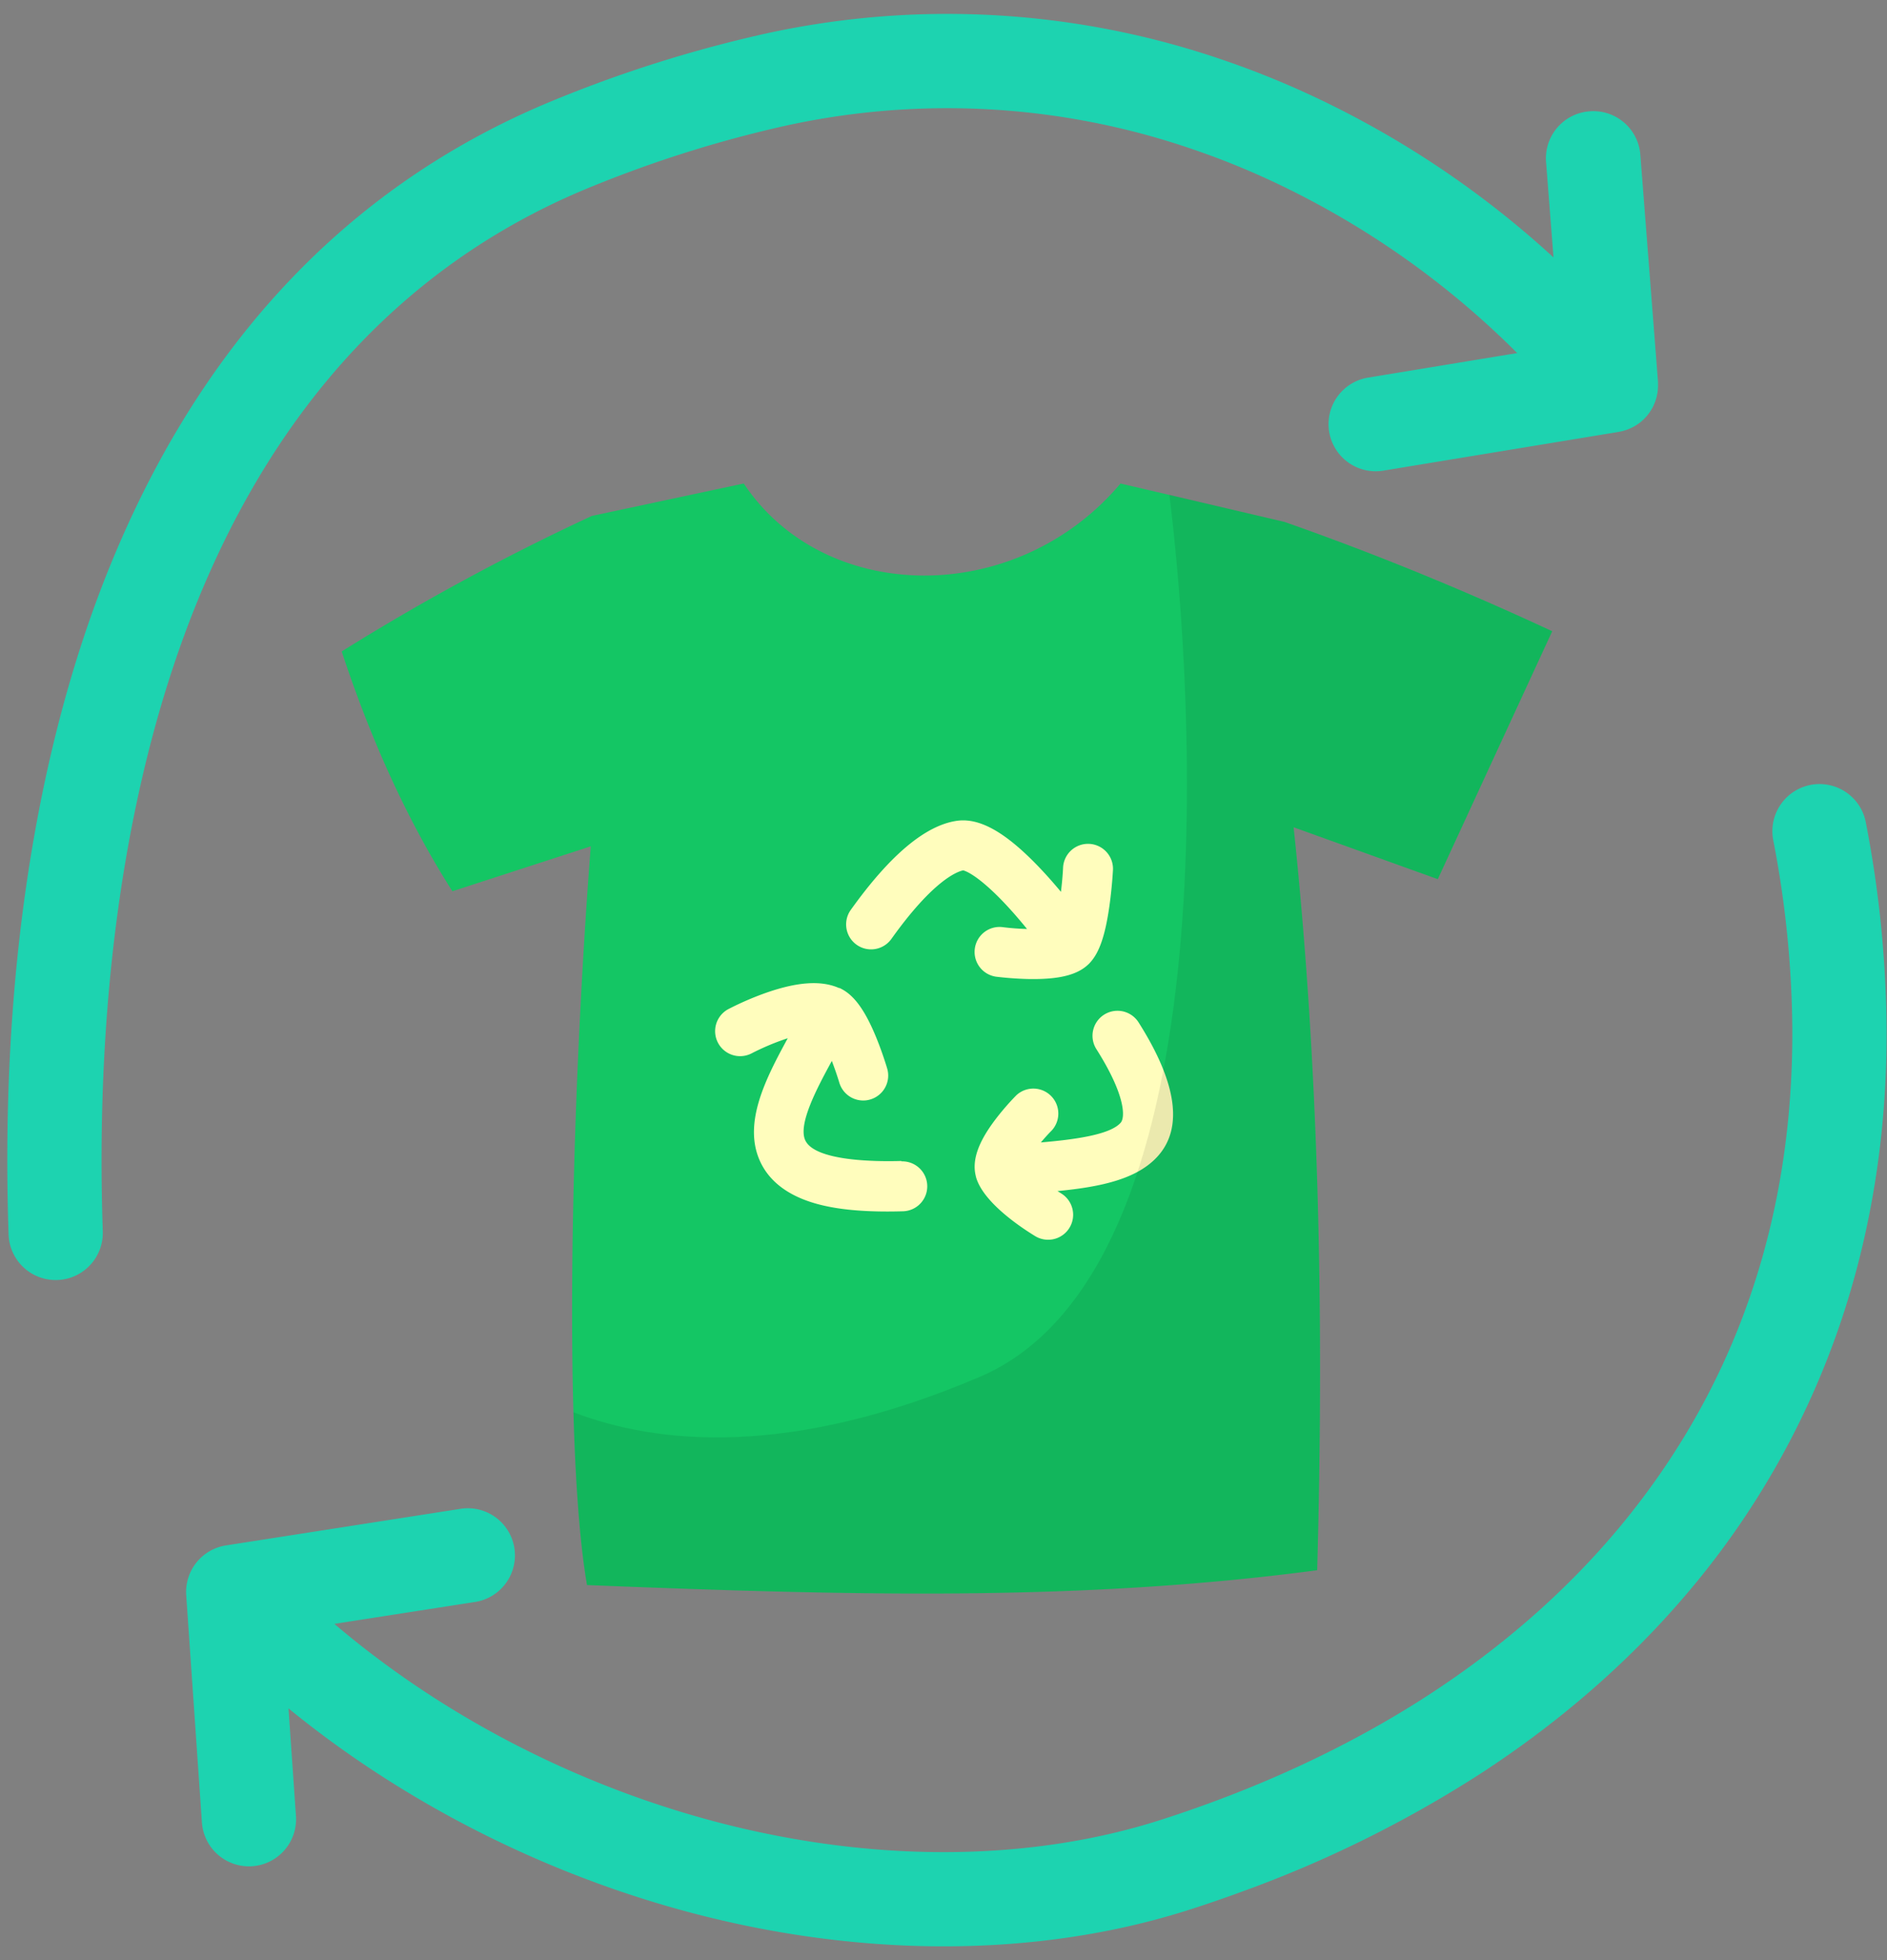
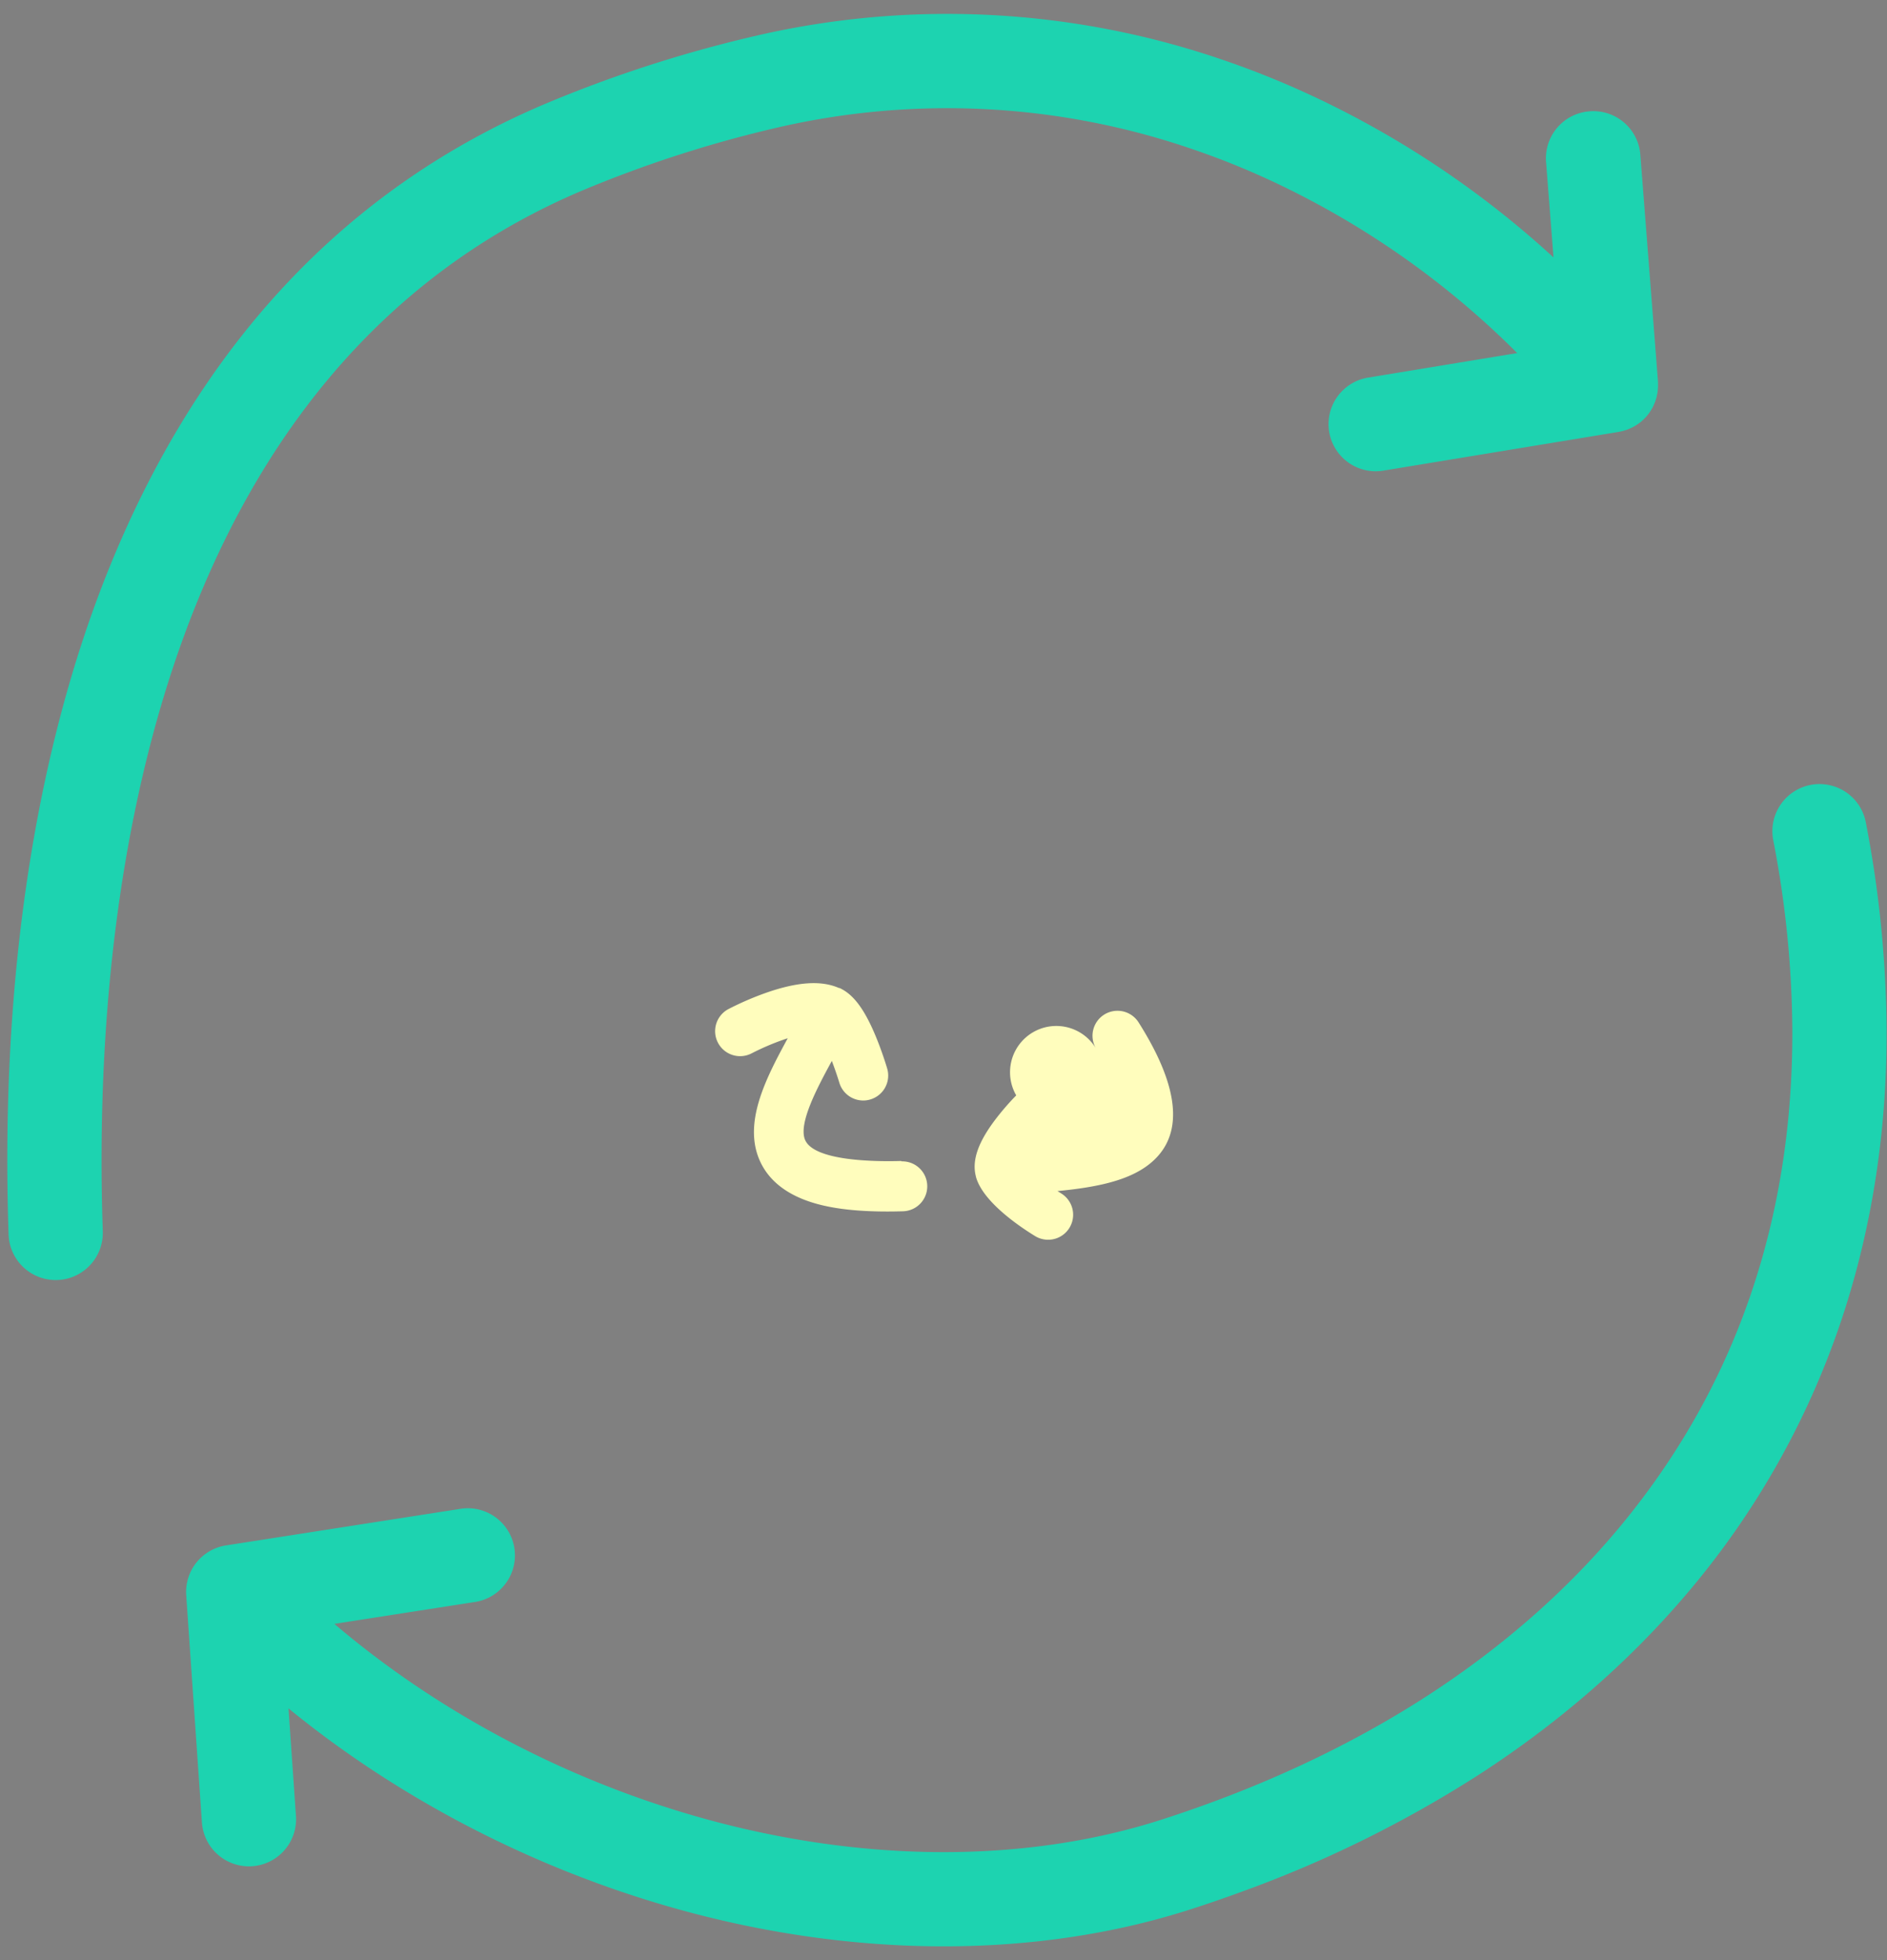
<svg xmlns="http://www.w3.org/2000/svg" xmlns:xlink="http://www.w3.org/1999/xlink" height="748.5" preserveAspectRatio="xMidYMid meet" version="1.0" viewBox="-2.8 -5.3 720.8 748.5" width="720.8" zoomAndPan="magnify">
  <rect x="-2.8" y="-5.3" width="720.8" height="748.5" fill="#808080" stroke="none" />
  <defs>
    <linearGradient gradientUnits="userSpaceOnUse" id="a" x1="216.24" x2="590.12" xlink:actuate="onLoad" xlink:show="other" xlink:type="simple" y1="393.47" y2="393.47">
      <stop offset="0" />
      <stop offset="1" />
    </linearGradient>
  </defs>
  <g id="change1_1">
    <path d="M688.82,294.44a18,18,0,0,0-14.28,21.07,391.79,391.79,0,0,1,7.3,72.67c.22,71.51-21.14,134.31-63.47,186.63-20.55,25.4-46,48-75.57,67.22-29.84,19.36-64,35.33-101.66,47.47-53.28,17.21-117.12,16.61-179.76-1.68-50.62-14.77-98-40.25-136.46-73l53.89-8.39a18,18,0,0,0-5.54-35.57l-89.75,14a18,18,0,0,0-15.19,19l6,86.79a18,18,0,1,0,35.92-2.48L107.4,647.1c41.2,33.65,91,59.84,143.89,75.28,69.49,20.29,140.84,20.78,200.91,1.38q9.92-3.19,19.55-6.74a452.81,452.81,0,0,0,90.64-44.79c32.78-21.26,61-46.42,84-74.78a315.58,315.58,0,0,0,53.23-95.82C711.82,466.22,718,428,717.84,388.07a428.51,428.51,0,0,0-7.94-79.36A18,18,0,0,0,688.82,294.44Z" fill="#1dd3b0" />
  </g>
  <g id="change1_2">
    <path d="M604.32,37.21a18,18,0,0,0-16.55,19.35L590.61,93a364,364,0,0,0-91-61.15,342.09,342.09,0,0,0-36.5-14.69A324.19,324.19,0,0,0,283.8,8.87,496.78,496.78,0,0,0,205,34.55C129.53,66.67,73.74,126,39.18,210.94c-28.57,70.2-42,158.44-38.7,255.19a18,18,0,0,0,18.59,17.38,17.58,17.58,0,0,0,5.6-1.09,18,18,0,0,0,11.79-17.5c-3.09-91.73,9.38-174.86,36.06-240.41,30.85-75.8,80.17-128.57,146.59-156.84a462,462,0,0,1,73.1-23.8A288.16,288.16,0,0,1,451.64,51.3,302.2,302.2,0,0,1,484.3,64.45,329.64,329.64,0,0,1,576.21,129l.53.53-56.82,9.35a18,18,0,1,0,5.85,35.52l89.62-14.75.26-.06,1-.2.73-.19c.3-.08.59-.17.88-.27s.31-.09.46-.15.24-.1.36-.15l.62-.25,1-.46.49-.26c.46-.25.91-.52,1.34-.8l.07-.05a16.9,16.9,0,0,0,1.37-1l.09-.07c.08-.06.15-.14.23-.21.31-.27.61-.55.91-.84l.42-.43q.36-.37.69-.78l.42-.5c.24-.31.46-.62.67-.94s.35-.52.51-.79.36-.6.53-.91l.3-.61c.14-.29.27-.58.39-.88s.16-.39.24-.59.24-.66.34-1c.05-.17.11-.34.16-.52.11-.4.2-.8.29-1.21,0-.12,0-.24.07-.36a17.46,17.46,0,0,0,.3-3.25c0-.19,0-.38,0-.58s0-.54,0-.82l-6.75-86.73A18,18,0,0,0,604.32,37.21Z" fill="#1dd3b0" />
  </g>
  <g id="change2_1">
-     <path d="M546.41,330.44l-55.07-19.82c9.55,90,11.74,185.11,9,283.71C408.94,606.47,320,603.91,221.43,600c-2.75-15.84-4.42-38.83-5.19-66-1.76-62,1.19-145.84,6.62-216.11L170,335.05c-17.39-27.33-31.22-58.11-42.28-91.58a880.47,880.47,0,0,1,95.54-51.74l58.05-12.39c30.83,46.36,104,47.37,143.91,0l18.66,4.36L487.83,194c34.81,12.2,68.87,26.2,102.29,41.75Z" fill="#14c664" />
-   </g>
+     </g>
  <g id="change3_1">
-     <path d="M432.12,385.13A9.54,9.54,0,0,0,416,395.34c11.25,17.75,11,26.13,9.29,28.09-3.95,4.53-17.09,6.4-30.49,7.54,1.3-1.56,2.7-3.11,4.08-4.5A9.54,9.54,0,0,0,385.38,413a98.69,98.69,0,0,0-8.07,9.35c-6.55,8.67-8.89,15.53-7.36,21.51,0,.13.06.26.1.39s0,0,0,.06c2.75,9.47,16.67,18.83,22.52,22.41a9.54,9.54,0,1,0,10-16.27l-1.42-.9c16.81-1.64,30.72-4.62,38.55-13.6C449.16,425.1,446.61,408,432.12,385.13Z" fill="#fffdbd" />
+     <path d="M432.12,385.13A9.54,9.54,0,0,0,416,395.34A9.54,9.54,0,0,0,385.38,413a98.69,98.69,0,0,0-8.07,9.35c-6.55,8.67-8.89,15.53-7.36,21.51,0,.13.06.26.1.39s0,0,0,.06c2.75,9.47,16.67,18.83,22.52,22.41a9.54,9.54,0,1,0,10-16.27l-1.42-.9c16.81-1.64,30.72-4.62,38.55-13.6C449.16,425.1,446.61,408,432.12,385.13Z" fill="#fffdbd" />
  </g>
  <g id="change3_2">
    <path d="M341.49,438.05c-9.86.29-33.18.08-36.74-8-2.72-6.2,4.57-19.88,10.2-30.22,1,2.66,2,5.51,2.84,8.27a9.54,9.54,0,0,0,9.15,6.86,9.18,9.18,0,0,0,2.67-.39,9.52,9.52,0,0,0,6.48-11.82c-.07-.24-1.76-6-4.33-12.21-4.14-10-8.21-15.62-13.11-18.17l0,0c-.2-.11-.41-.22-.61-.31l-.15-.06-.09,0-.13,0c-6.78-3-15.89-2.36-27.83,1.82a116.48,116.48,0,0,0-14.43,6.24,9.54,9.54,0,0,0,9,16.84,96.11,96.11,0,0,1,12-5.15c.59-.21,1.14-.39,1.69-.56-8.24,15.12-17.1,32.08-10.73,46.62,3.54,8.06,11,13.67,22.06,16.68,7.07,1.92,15.83,2.86,26.65,2.86q2.92,0,6.06-.09a9.53,9.53,0,1,0-.56-19.06Z" fill="#fffdbd" />
  </g>
  <g id="change3_3">
-     <path d="M369.56,357a9.54,9.54,0,0,0,8.22,10.69,128.59,128.59,0,0,0,12.9.89H392c10.18,0,16.63-1.68,20.68-5.38l.16-.15.32-.29.14-.15.2-.22c3.61-3.86,5.86-10.37,7.46-21.61,1-7,1.34-13.34,1.36-13.61a9.54,9.54,0,1,0-19.05-1c-.15,3-.44,6.13-.81,9.1-3.47-4.17-7.34-8.5-11.34-12.44-11.4-11.22-20.47-15.87-28.55-14.66-12,1.79-25.55,13.24-40.39,34a9.53,9.53,0,0,0,15.52,11.08c16-22.43,25.14-25.71,27.42-26.18.79.19,5,1.57,14,10.67,3.29,3.34,6.82,7.33,10.39,11.72-3-.08-6.22-.31-9.25-.7A9.53,9.53,0,0,0,369.56,357Z" fill="#fffdbd" />
-   </g>
-   <path d="M546.41,330.44l-55.07-19.82c9.55,90,11.74,185.11,9,283.71C408.94,606.47,320,603.91,221.43,600c-2.75-15.84-4.42-38.83-5.19-66,32.09,12.3,82.68,17.4,155.16-13.49,95.47-40.67,82.11-259.2,72.48-336.85L487.83,194c34.81,12.2,68.87,26.2,102.29,41.75Z" fill="url(#a)" opacity=".08" />
+     </g>
</svg>